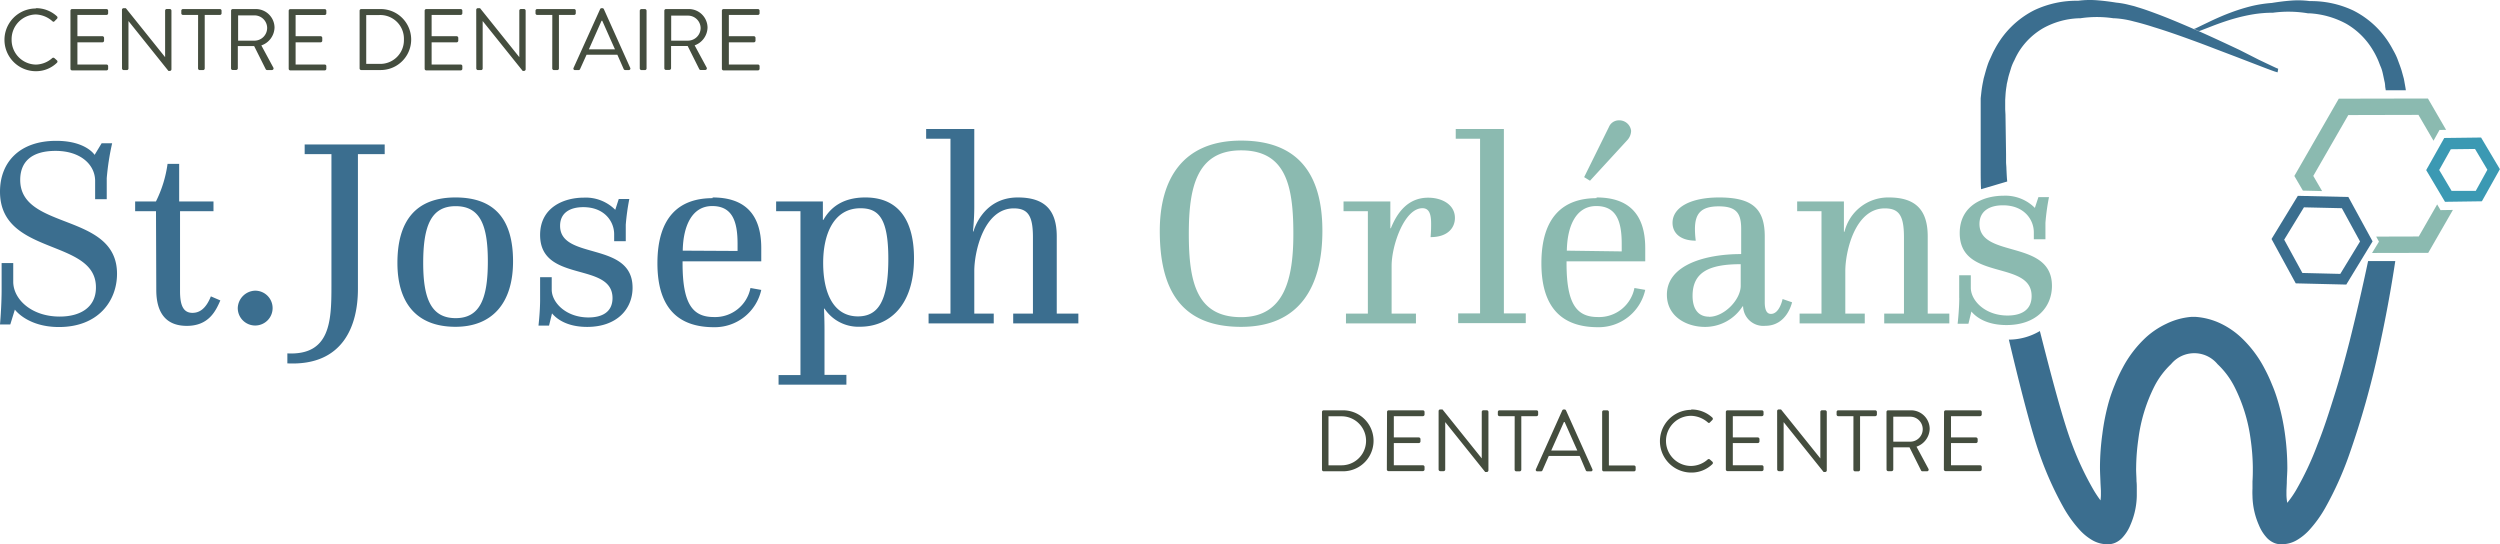
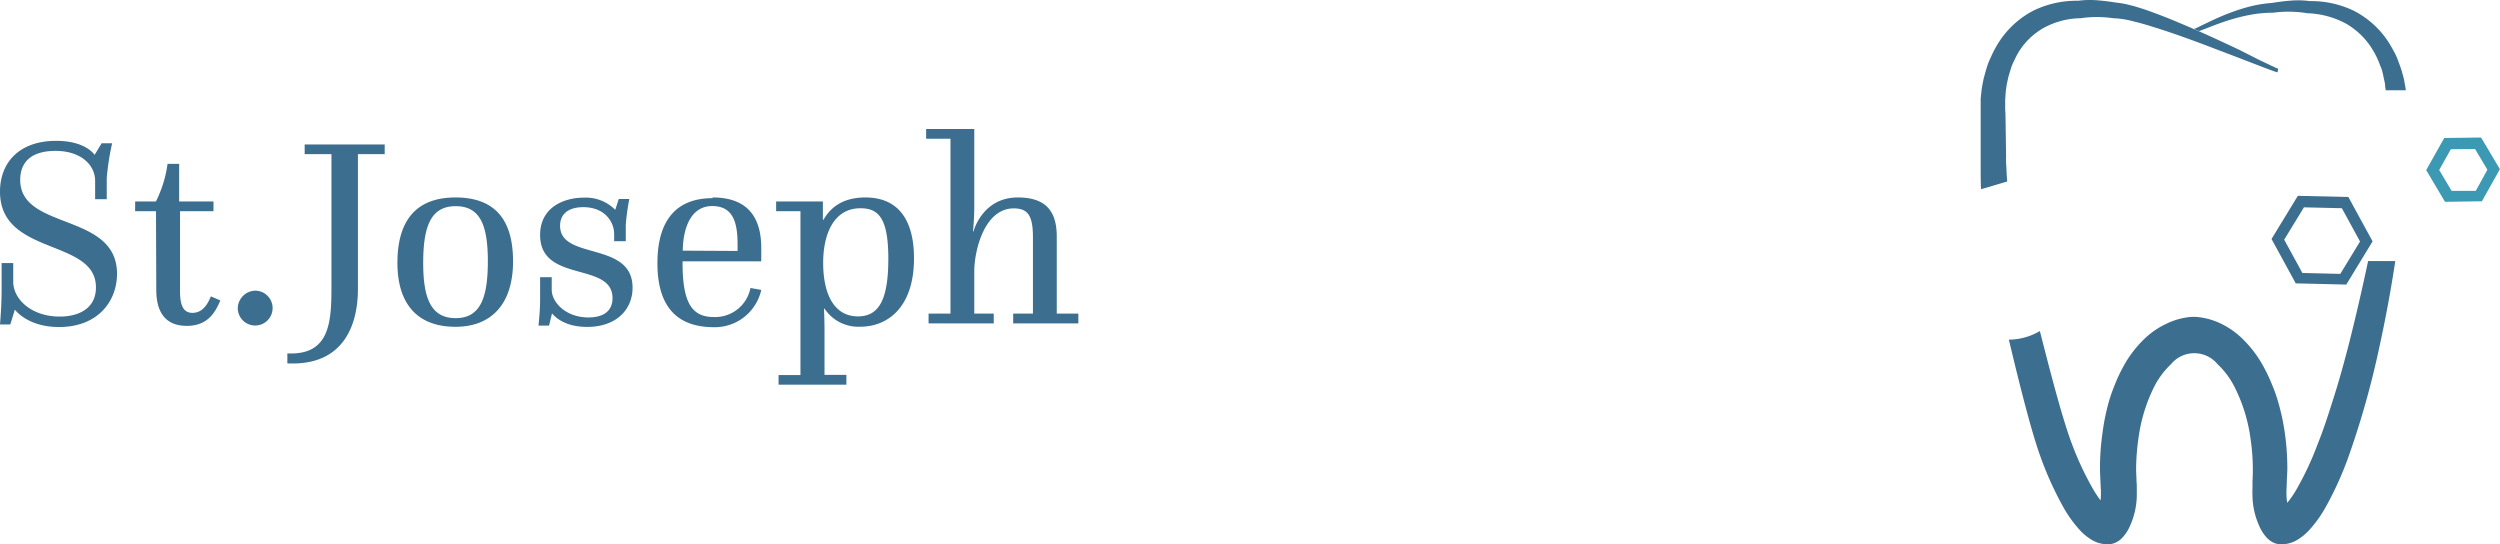
<svg xmlns="http://www.w3.org/2000/svg" id="Layer_1" data-name="Layer 1" viewBox="0 0 430.47 93.75">
  <defs>
    <style>.cls-1{fill:#3b6e8f}.cls-2{fill:#8bbab0}.cls-4{fill:#444d3e}</style>
  </defs>
  <path d="M.28 49.87V45.3h2v3.21c0 3 3.12 6 8 6 3.49 0 6.24-1.54 6.24-5C16.57 41 0 44.14 0 33c0-5 3.3-8.75 9.68-8.75 5.12 0 6.61 2.42 6.61 2.42l1.21-2h1.81a43.41 43.41 0 00-.93 6v3.63h-2v-3.15c0-2.79-2.51-5.17-6.8-5.17s-6.1 2-6.1 5c0 8.75 16.67 5.54 16.67 16.16 0 4.65-3.21 9.17-10 9.17-5.45 0-7.59-3-7.59-3l-.79 2.56H0s.28-3.12.28-6M26.86 36.37h-3.59v-1.68h3.58a20.7 20.7 0 002-6.47h2v6.47h5.91v1.68H31v13.78c0 2.42.56 3.72 2.14 3.72 1.12 0 2.28-.6 3.17-2.84l1.63.7c-.79 1.82-2 4.38-5.77 4.38s-5.26-2.47-5.26-6.19zM43.94 50.05a3 3 0 11-3 3 3.09 3.09 0 013-3M57.07 49.35V26.54h-4.61v-1.67h13.78v1.67h-4.61v23.23c0 6.19-2.47 13.27-12.15 12.8v-1.72c7.36.37 7.59-5.49 7.59-11.5M78.43 34c6.94 0 9.91 4 9.91 11 0 7.4-3.77 11.27-9.91 11.27-6.7 0-10-4.1-10-11 0-7.12 3.07-11.27 10-11.27M84 45c0-6.19-1.3-9.5-5.54-9.5s-5.59 3.4-5.59 9.78c0 6.1 1.35 9.5 5.59 9.5S84 51.31 84 45M93 51.63v-3.9h2v2.14c0 2.23 2.47 4.79 6.33 4.79 2.28 0 4.14-.88 4.14-3.35C105.43 45 93 48.8 93 40.46c0-4.79 4.14-6.43 7.54-6.43a7.15 7.15 0 015.4 2.1l.6-1.86h1.82a38.75 38.75 0 00-.61 4.42v2.84h-2v-1.21c0-2.19-1.68-4.65-5.31-4.65-2.33 0-4 1-4 3.21 0 6 12.48 2.56 12.48 10.66 0 3.72-2.75 6.75-7.82 6.75-3.49 0-5.26-1.39-6.05-2.33l-.51 2.1h-1.82s.28-2.42.28-4.42M122.7 34c5.45 0 8.38 2.79 8.38 8.71V45h-13.55v.33c0 7 1.72 9.26 5.4 9.26a6.19 6.19 0 006.29-5l1.86.33a8.2 8.2 0 01-8.15 6.42c-6.1 0-9.73-3.26-9.73-11 0-8.15 3.91-11.22 9.5-11.22m4.3 9.09V42c0-3.86-.88-6.52-4.37-6.52s-5 3.45-5.07 7.68zM137.83 64.58V36.37h-4.19v-1.68h8.05v3.17h.09C143 35.71 145.14 34 149 34c5.91 0 8.38 4.19 8.38 10.48 0 8.24-4.33 11.78-9.31 11.78a7 7 0 01-6.1-3.12h-.09s.09 1.77.09 3.63v7.78h3.77v1.68h-11.68v-1.65zm9.87-10.1c3.45 0 5.26-2.51 5.26-9.91 0-7-1.68-8.71-4.8-8.71-4.61 0-6.42 4.47-6.42 9.4 0 5.26 1.81 9.22 6 9.22M159.89 54h3.77V23.89h-4.19v-1.68h8.29v13.41c0 2.14-.23 4.24-.23 4.24h.09s1.49-5.86 7.63-5.86c4.61 0 6.71 2.14 6.71 6.71V54h3.72v1.68h-11.22V54h3.4V40.88c0-3.63-.79-5-3.3-5-5.12 0-6.8 7.4-6.8 10.8V54h3.35v1.68h-11.22z" class="cls-1" />
-   <path d="M213.7 24.21c9.78 0 14 5.73 14 15.55 0 9.59-3.91 16.52-14 16.52-10.43 0-14-6.52-14-16.52 0-8.85 3.91-15.55 14-15.55m9 16.06c0-8.24-1.26-14.38-9-14.38s-9 6.56-9 14.38c0 8.15 1.26 14.34 9 14.34 7.59 0 9-6.84 9-14.34M231.76 54h3.77V36.37h-4.19v-1.68h8.06v4.61h.09c1-2.47 2.79-5.26 6.42-5.26 2.42 0 4.61 1.21 4.61 3.49 0 1.63-1.16 3.3-4.19 3.3a23.52 23.52 0 00.09-2.37c0-1.58-.33-2.61-1.49-2.61-3.12 0-5.31 6.42-5.31 9.92V54h4.19v1.68h-12.05zM251.08 53.96h3.77V23.89h-4.19v-1.68h8.29v31.75h3.77v1.68h-11.64v-1.68zM274.91 34c5.45 0 8.38 2.79 8.38 8.71V45h-13.55v.33c0 7 1.72 9.26 5.4 9.26a6.19 6.19 0 006.29-5l1.86.32a8.2 8.2 0 01-8.15 6.43c-6.1 0-9.73-3.26-9.73-11 0-8.14 3.91-11.22 9.5-11.22m4.33 9.17V42c0-3.86-.88-6.52-4.38-6.52s-5 3.45-5.07 7.68zm-6.47-12.79l4.28-8.66a1.85 1.85 0 011.72-1.12 2.05 2.05 0 012.09 1.82 2.48 2.48 0 01-.65 1.58l-6.43 7zM299.81 43.72v-4.28c0-2.65-.75-3.91-3.86-3.91s-4.1 1.3-4.1 3.91a15.28 15.28 0 00.14 2c-2.7 0-4-1.35-4-3.07.01-2.7 3.17-4.37 8.01-4.37 5.59 0 7.87 1.82 7.87 6.71v11.34c0 1.3.33 2 1.07 2 1.49 0 2-2.56 2-2.56l1.63.56s-.84 4.05-4.61 4.05a3.48 3.48 0 01-3.82-3.35h-.09a7.67 7.67 0 01-6.47 3.54c-3.17 0-6.56-1.77-6.56-5.54 0-5.21 6.8-7 12.71-7m-5.45 10.8c2.61 0 5.45-2.94 5.45-5.36v-3.7c-5.49 0-8.29 1.4-8.29 5.45 0 2.28 1 3.59 2.84 3.59M309.87 54h3.77V36.37h-4.19v-1.68h8.05v5.21h.1a7.74 7.74 0 017.63-5.9c4.61 0 6.7 2.14 6.7 6.71V54h3.72v1.68h-11.21V54h3.4V40.88c0-3.68-.79-5-3.3-5-5.12 0-6.8 7.4-6.8 10.8V54h3.35v1.68h-11.22zM337.35 51.31V47.4h2v2.14c0 2.23 2.47 4.79 6.33 4.79 2.28 0 4.14-.88 4.14-3.35 0-6.29-12.38-2.51-12.38-10.85 0-4.79 4.14-6.43 7.54-6.43a7.15 7.15 0 015.4 2.1l.61-1.86h1.82a38.81 38.81 0 00-.61 4.42v2.84h-2V40c0-2.19-1.68-4.65-5.31-4.65-2.33 0-4.05 1-4.05 3.21 0 6 12.48 2.56 12.48 10.66 0 3.72-2.75 6.75-7.82 6.75-3.49 0-5.26-1.39-6.05-2.33l-.51 2.1h-1.86s.28-2.42.28-4.42" class="cls-2" />
  <path d="M393.94.18zM345.62 31.25c-.08-.74-.1-1.47-.14-2.2 0-.37-.05-.73-.06-1.09V26.58l-.1-6.83-.05-.92V17.21l.05-.79a14.11 14.11 0 01.18-1.58l.05-.39.09-.38.17-.77c.13-.51.3-1 .45-1.51s.37-1 .6-1.43a13.15 13.15 0 01.7-1.36 12.11 12.11 0 014.27-4.16 13.63 13.63 0 016-1.69h.35a19.21 19.21 0 015.76 0h.23a16 16 0 013.2.53c1.15.28 2.34.62 3.51 1 2.36.72 4.72 1.56 7.07 2.42q1.77.65 3.52 1.33L385 9.77l3.53 1.36 1.77.68.89.33.45.16.53.16.11-.62-.37-.15-.43-.2-.85-.4-1.7-.81-3.33-1.69c-2.28-1.07-4.56-2.14-6.86-3.16l-1-.43c-2-.87-4-1.72-6-2.48-1.18-.44-2.37-.89-3.59-1.25-.3-.09-.6-.2-.91-.27l-.93-.23a14.45 14.45 0 00-1.93-.32 39.44 39.44 0 00-3.27-.4 15.55 15.55 0 00-3.28.08 17.06 17.06 0 00-7.56 1.63 15.6 15.6 0 00-5.83 5.11 16.74 16.74 0 00-1 1.66c-.32.57-.56 1.17-.84 1.76s-.46 1.21-.65 1.83l-.26.94-.13.47-.09.47a18.77 18.77 0 00-.31 1.92l-.11 1V29.15c0 .81 0 2.62.07 3.43M375.28 56.75zM356.74.12zM392.91 93.72zM404.56 58.81c-.77 3-1.6 6.07-2.52 9s-1.86 5.92-3 8.75a52.34 52.34 0 01-3.72 7.9 17.46 17.46 0 01-1.48 2.12 8.33 8.33 0 01-.14-1.36v-.76l.06-1.3c0-.94.11-1.87.09-2.81a42.83 42.83 0 00-.41-5.64 37.73 37.73 0 00-1.21-5.64c-.28-.94-.6-1.88-1-2.81a27.35 27.35 0 00-1.3-2.8 20 20 0 00-4.11-5.42 14.11 14.11 0 00-3.35-2.29 12 12 0 00-4.45-1.19H377.35a12.08 12.08 0 00-4.35 1.2 14.28 14.28 0 00-3.39 2.24 19.64 19.64 0 00-4.16 5.42 26.58 26.58 0 00-1.3 2.81 29.75 29.75 0 00-1 2.82 38.45 38.45 0 00-1.15 5.68 43.34 43.34 0 00-.41 5.65c0 .94.06 1.88.09 2.81l.07 1.31v.75a7.6 7.6 0 01-.07.91 20.64 20.64 0 01-1.2-1.81 51.8 51.8 0 01-3.7-7.86C355 71.86 352.52 62 351.24 57a10.56 10.56 0 01-5.34 1.48c1.21 5.06 3.61 15.08 5.39 20a57.7 57.7 0 004 8.86 21.08 21.08 0 002.89 4 9.27 9.27 0 002 1.62 5.13 5.13 0 002.56.75 3.16 3.16 0 001.45-.24 3.7 3.7 0 001.2-.83 7.2 7.2 0 001.44-2.25 13.1 13.1 0 001.1-5V84.1c0-.43 0-.82-.05-1.22 0-.81-.09-1.62-.06-2.43a36.81 36.81 0 01.38-4.84 27.89 27.89 0 012.8-9.16 14.08 14.08 0 012.83-3.75 5.19 5.19 0 018 0 14.06 14.06 0 012.84 3.75 28 28 0 012.86 9.18 36.84 36.84 0 01.38 4.84c0 .81 0 1.62-.06 2.43v1.23a12.77 12.77 0 000 1.28 13 13 0 001.1 5 7.26 7.26 0 001.43 2.25 3.81 3.81 0 001.19.82 3.14 3.14 0 001.45.23 5.12 5.12 0 002.54-.75 9.22 9.22 0 002-1.62 20.88 20.88 0 002.88-4 57.48 57.48 0 004-8.86 149.85 149.85 0 005.23-18.59q1.63-7.42 2.77-14.94h-4.68q-1.48 7-3.2 13.86zM378.77 5.32l.83-.32 1.65-.64c1.1-.41 2.21-.8 3.32-1.12a30.4 30.4 0 013.36-.77 21.39 21.39 0 013.32-.28h.13a20.17 20.17 0 016 .1h.25a15.06 15.06 0 016.4 1.82 12.8 12.8 0 014.52 4.47 13.16 13.16 0 01.76 1.42c.24.48.4 1 .62 1.5s.33 1 .45 1.57l.17.81.09.4.05.41c0 .28.07.57.11.85h3.46c-.07-.51-.17-1-.26-1.53l-.09-.47-.13-.47-.26-.94c-.19-.62-.43-1.22-.65-1.83s-.52-1.19-.84-1.75a16.12 16.12 0 00-1-1.66 15.57 15.57 0 00-5.82-5.08 17 17 0 00-7.49-1.62 15.48 15.48 0 00-3.31-.08c-1.09.08-2.18.23-3.25.4a21.85 21.85 0 00-3.56.56 32 32 0 00-3.43 1.07c-1.12.41-2.22.89-3.3 1.39l-1.61.77-.8.39-.39.18-.19.08h-.14l.87.38z" class="cls-1" />
  <path d="M404 49l-8.7-.21-4.17-7.64 4.53-7.43 8.7.2 4.17 7.64zm-7.56-2l6.53.16 3.4-5.58-3.13-5.73-6.53-.15-3.4 5.57z" class="cls-1" />
-   <path d="M421.19 22.36l-3.13-5.4-15.35.03-7.65 13.31 1.47 2.52 3.31.08-1.52-2.61 6.03-10.48 12.08-.03 2.59 4.45 1.04-1.86 1.13-.01zM419.65 35.2l-3.17 5.52-7.33.02.48.87-1.19 1.95 9.67-.02 4.25-7.39-2.13.03-.58-.98z" class="cls-2" />
  <path fill="#3b99b3" d="M421 34.75l-3.24-5.46 3.11-5.53 6.34-.08 3.24 5.45-3.1 5.53zm-1-5.48l2.13 3.59h4.17l2-3.63-2.13-3.58-4.17.05z" />
-   <path d="M6.18 1.41a5.28 5.28 0 013.63 1.4.29.29 0 010 .42l-.41.41c-.12.15-.24.14-.39 0a4.54 4.54 0 00-2.85-1.15A4.25 4.25 0 002 6.81a4.25 4.25 0 004.18 4.31A4.37 4.37 0 009 10a.28.28 0 01.36 0l.45.4a.28.28 0 010 .4 5.15 5.15 0 01-3.64 1.46 5.4 5.4 0 110-10.8zM12.13 1.85a.28.28 0 01.29-.29h5.91a.28.28 0 01.29.29v.43a.28.28 0 01-.29.29h-5v3.66h4.3a.3.3 0 01.29.29V7a.29.29 0 01-.29.29h-4.3v3.82h5a.28.28 0 01.29.29v.43a.28.28 0 01-.29.29h-5.91a.28.28 0 01-.29-.29zM21 1.68a.28.28 0 01.29-.27h.38l6.76 8.43v-8a.28.28 0 01.28-.29h.52a.29.29 0 01.29.29v10.1a.28.28 0 01-.29.27H29l-6.88-8.59v8.16a.28.28 0 01-.29.29h-.53a.3.3 0 01-.29-.29zM34.11 2.57H31.5a.28.28 0 01-.28-.29v-.43a.28.28 0 01.28-.29h6.36a.28.28 0 01.29.29v.43a.28.28 0 01-.29.29h-2.61v9.21a.29.29 0 01-.29.29h-.57a.3.3 0 01-.29-.29zM39.79 1.85a.28.28 0 01.29-.29H44a3.22 3.22 0 013.27 3.19A3.35 3.35 0 0145 7.82l2.06 3.81a.28.28 0 01-.25.43H46a.26.26 0 01-.24-.13l-2-4h-2.81v3.83a.3.3 0 01-.29.29h-.59a.28.28 0 01-.29-.29zM43.89 7A2.19 2.19 0 0046 4.77a2.18 2.18 0 00-2.16-2.12H41V7zM49.71 1.85a.28.28 0 01.29-.28h5.9a.28.28 0 01.29.29v.43a.28.28 0 01-.29.29h-5v3.65h4.3a.3.3 0 01.29.29V7a.29.29 0 01-.29.29h-4.3v3.82h5a.28.28 0 01.29.29v.43a.28.28 0 01-.29.29H50a.28.28 0 01-.29-.29zM61.92 1.85a.28.28 0 01.27-.29h3.36a5.25 5.25 0 110 10.5h-3.36a.28.28 0 01-.27-.29zM65.31 11a4.08 4.08 0 004.24-4.2 4.08 4.08 0 00-4.24-4.21h-2.25V11zM73.12 1.85a.28.28 0 01.29-.29h5.91a.28.28 0 01.29.29v.43a.28.28 0 01-.29.29h-5v3.66h4.3a.3.3 0 01.29.29V7a.29.29 0 01-.29.29h-4.3v3.82h5a.28.28 0 01.29.29v.43a.28.28 0 01-.29.29h-5.91a.28.28 0 01-.29-.29zM82 1.68a.28.28 0 01.29-.27h.37l6.76 8.43v-8a.28.28 0 01.28-.29h.52a.29.29 0 01.29.29v10.1a.28.28 0 01-.29.27H90l-6.89-8.59v8.16a.28.28 0 01-.29.29h-.52a.3.3 0 01-.29-.29zM95.1 2.57h-2.61a.28.28 0 01-.28-.29v-.43a.28.28 0 01.28-.29h6.36a.28.28 0 01.29.29v.43a.28.28 0 01-.29.29h-2.61v9.21a.29.29 0 01-.29.29h-.57a.3.3 0 01-.29-.29zM98.77 11.67l4.56-10.09a.27.27 0 01.25-.17h.15a.27.27 0 01.25.17l4.53 10.09a.26.26 0 01-.26.39h-.6a.28.28 0 01-.26-.17l-1.09-2.47H101l-1.12 2.48a.28.28 0 01-.26.17H99a.26.26 0 01-.23-.4zm7.12-3.18c-.74-1.63-1.46-3.29-2.19-4.92h-.12l-2.18 4.92zM110.16 1.85a.3.3 0 01.29-.29h.6a.29.29 0 01.28.29v9.93a.29.29 0 01-.28.29h-.6a.3.3 0 01-.29-.29zM114.39 1.85a.28.28 0 01.29-.29h3.88a3.22 3.22 0 013.27 3.19 3.35 3.35 0 01-2.22 3.06l2.06 3.81a.28.28 0 01-.25.43h-.77a.26.26 0 01-.24-.13l-2-4h-2.86v3.83a.3.3 0 01-.29.29h-.58a.28.28 0 01-.29-.29zM118.48 7a2.19 2.19 0 002.16-2.19 2.18 2.18 0 00-2.16-2.12h-2.91V7zM124.3 1.85a.28.28 0 01.29-.29h5.91a.28.28 0 01.29.29v.43a.28.28 0 01-.29.29h-5v3.66h4.3a.3.3 0 01.29.29V7a.29.29 0 01-.29.29h-4.3v3.82h5a.28.28 0 01.29.29v.43a.28.28 0 01-.29.29h-5.91a.28.28 0 01-.29-.29zM227.63 70.94a.28.28 0 01.27-.29h3.36a5.25 5.25 0 110 10.5h-3.36a.28.28 0 01-.27-.29zm3.37 9.18a4.22 4.22 0 100-8.44h-2.25v8.44zM238.83 70.94a.28.28 0 01.29-.29H245a.29.29 0 01.29.29v.43a.29.29 0 01-.29.29h-5v3.66h4.3a.3.3 0 01.29.29V76a.29.29 0 01-.29.29H240v3.82h5a.29.29 0 01.29.29v.43a.29.29 0 01-.29.29h-5.91a.28.28 0 01-.29-.29zM247.71 70.77a.28.28 0 01.29-.27h.38l6.76 8.43v-8a.28.28 0 01.28-.29h.58a.29.29 0 01.29.29V81a.28.28 0 01-.29.27h-.27l-6.88-8.59v8.16a.28.28 0 01-.29.29H248a.3.3 0 01-.29-.29zM260.81 71.66h-2.61a.28.28 0 01-.29-.29v-.43a.28.28 0 01.29-.29h6.36a.28.28 0 01.29.29v.43a.28.28 0 01-.29.29h-2.61v9.21a.29.29 0 01-.29.29h-.57a.29.29 0 01-.29-.29zM264.48 80.76L269 70.67a.27.27 0 01.25-.16h.15a.27.27 0 01.25.16l4.53 10.1a.26.26 0 01-.26.39h-.6a.28.28 0 01-.26-.16L272 78.51h-5.32L265.59 81a.27.27 0 01-.25.16h-.6a.26.26 0 01-.26-.4zm7.12-3.18c-.74-1.63-1.46-3.29-2.19-4.92h-.12l-2.19 4.92zM275.87 70.94a.28.28 0 01.29-.29h.58a.29.29 0 01.29.29v9.21h4.32a.28.28 0 01.29.29v.43a.28.28 0 01-.29.29h-5.19a.28.28 0 01-.29-.29zM291.21 70.51a5.28 5.28 0 013.63 1.39.29.29 0 010 .42l-.4.4c-.12.15-.24.14-.39 0a4.54 4.54 0 00-2.87-1.12 4.31 4.31 0 000 8.63 4.36 4.36 0 002.87-1.12.28.28 0 01.36 0l.45.4a.29.29 0 010 .4 5.14 5.14 0 01-3.64 1.46 5.4 5.4 0 110-10.8zM297.17 70.94a.28.28 0 01.29-.29h5.91a.29.29 0 01.29.29v.43a.29.29 0 01-.29.29h-5v3.66h4.3a.29.29 0 01.29.29V76a.29.29 0 01-.29.29h-4.3v3.82h5a.29.29 0 01.29.29v.43a.29.29 0 01-.29.29h-5.91a.28.28 0 01-.29-.29zM306 70.77a.28.28 0 01.29-.27h.38l6.77 8.43v-8a.29.29 0 01.29-.29h.53a.29.29 0 01.29.29V81a.28.28 0 01-.29.27H314l-6.88-8.59v8.16a.28.28 0 01-.29.29h-.53a.3.3 0 01-.29-.29zM319.14 71.66h-2.61a.28.28 0 01-.29-.29v-.43a.28.28 0 01.29-.29h6.36a.29.29 0 01.29.29v.43a.29.29 0 01-.29.29h-2.61v9.21a.29.29 0 01-.29.29h-.57a.29.29 0 01-.29-.29zM324.83 70.94a.28.28 0 01.29-.29H329a3.22 3.22 0 013.27 3.19 3.35 3.35 0 01-2.27 3.07l2.05 3.81a.28.28 0 01-.25.43h-.77a.26.26 0 01-.24-.13l-2-4H326v3.82a.29.29 0 01-.29.29h-.58a.28.28 0 01-.29-.29zm4.09 5.11a2.15 2.15 0 100-4.3H326v4.3zM334.74 70.94a.29.29 0 01.29-.29h5.91a.29.29 0 01.29.29v.43a.29.29 0 01-.29.29h-5v3.66h4.3a.3.3 0 01.29.29V76a.29.29 0 01-.29.29h-4.3v3.82h5a.29.29 0 01.29.29v.43a.29.29 0 01-.29.29H335a.29.29 0 01-.29-.29z" class="cls-4" />
</svg>